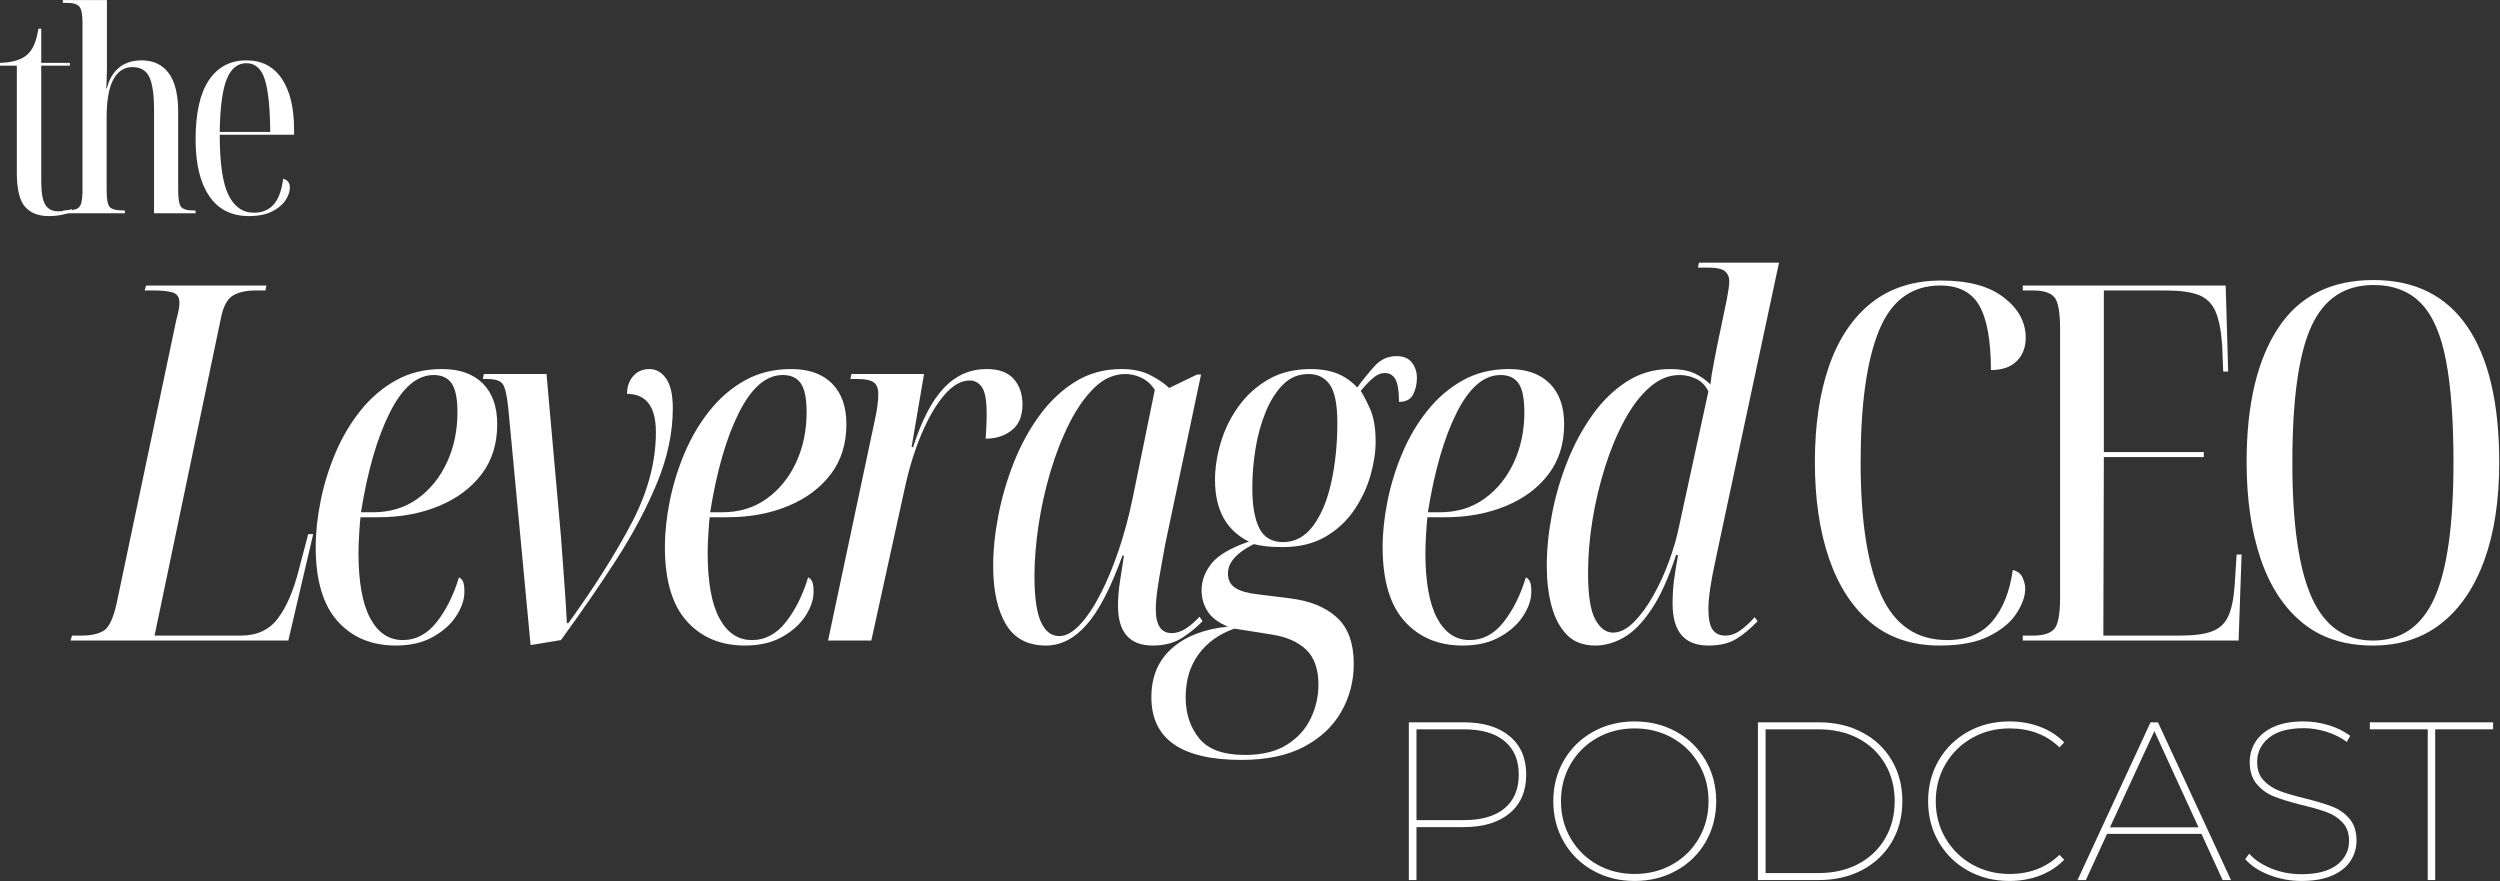
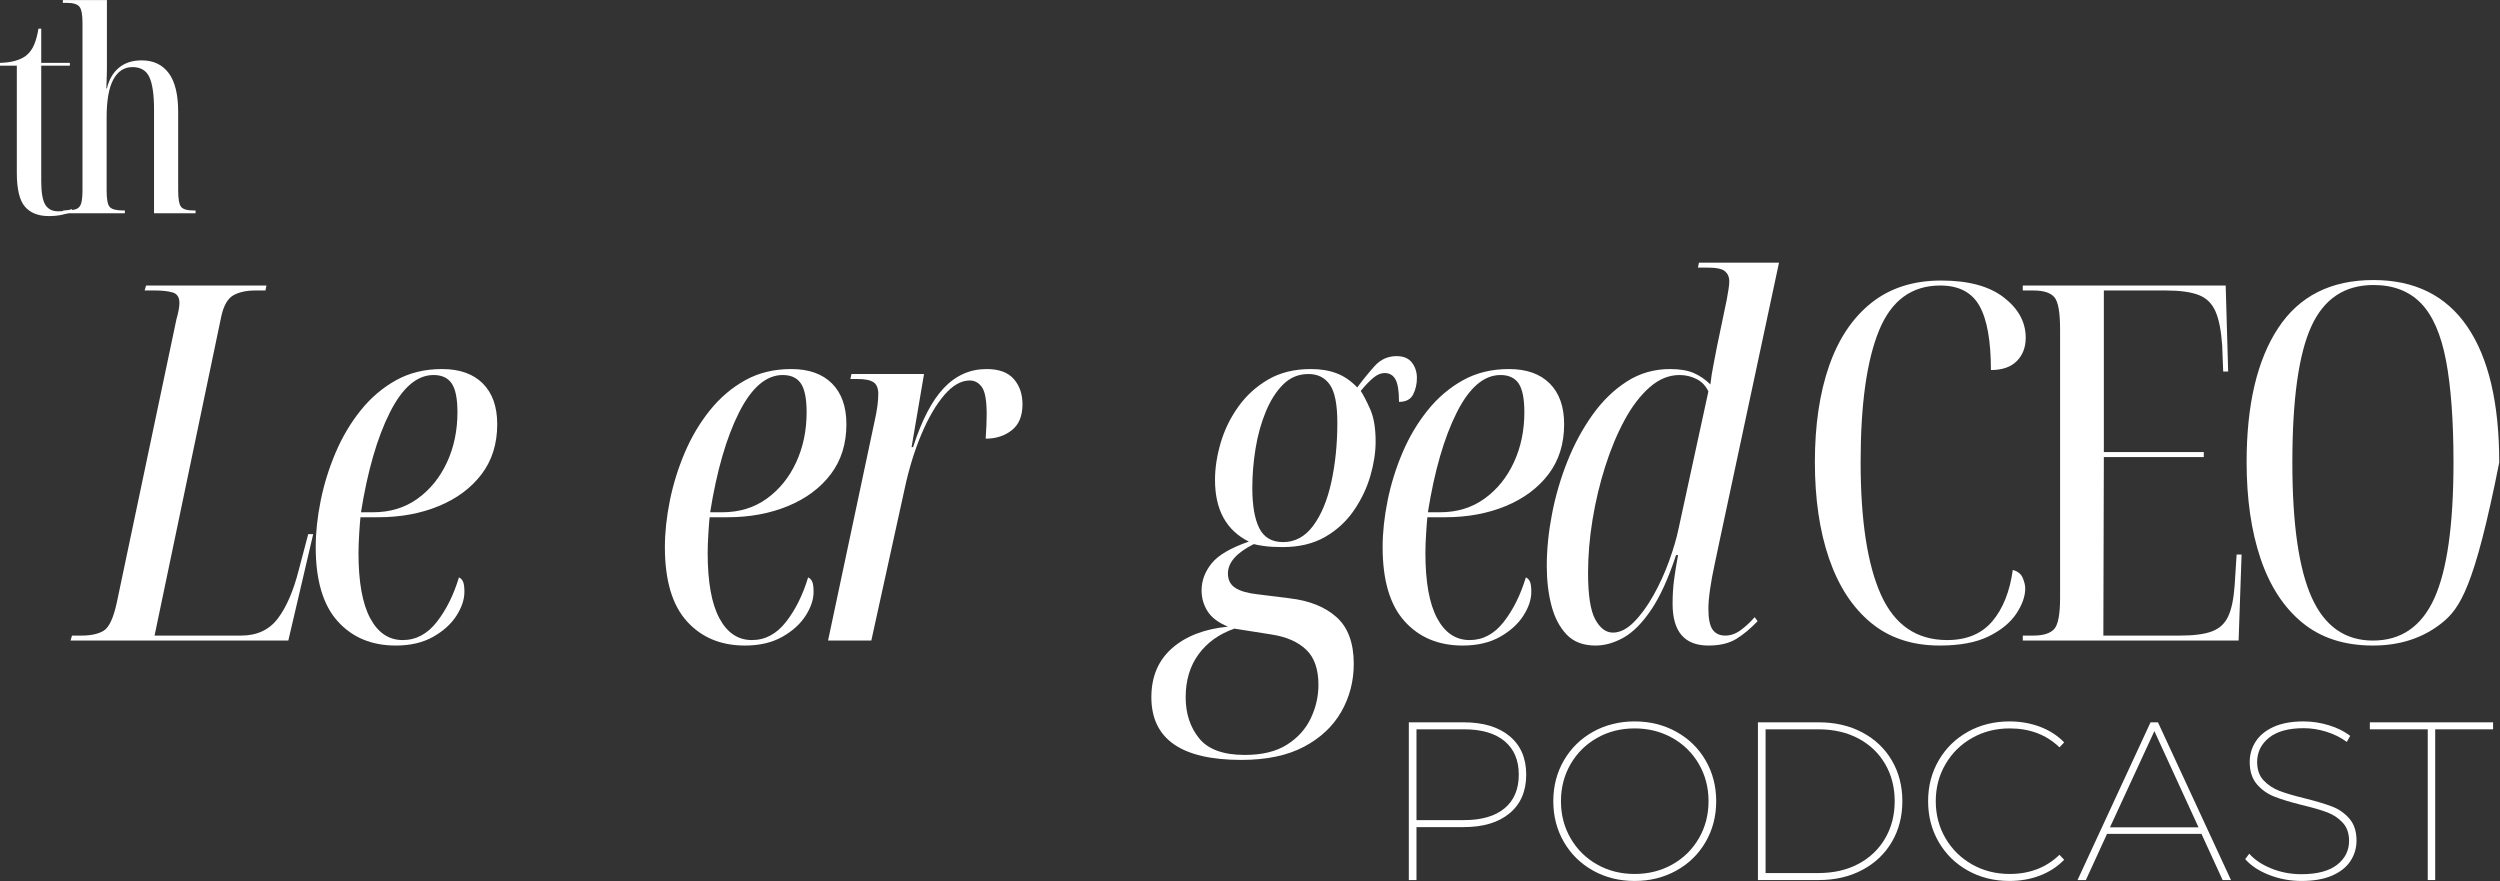
<svg xmlns="http://www.w3.org/2000/svg" width="100%" height="100%" viewBox="0 0 3441 1213" version="1.1" xml:space="preserve" style="fill-rule:evenodd;clip-rule:evenodd;stroke-linejoin:round;stroke-miterlimit:2;">
  <rect x="0" y="0" width="3441" height="1213" fill="#333333" stroke="none" />
  <g transform="matrix(1.333,0,0,1.333,1899.41,1211.3)">
    <g>
      <path d="M86.313,-162.859C106.633,-162.859 122.492,-158.086 133.891,-148.547C145.297,-139.016 151,-125.797 151,-108.891C151,-91.828 145.297,-78.523 133.891,-68.984C122.492,-59.441 106.633,-54.672 86.313,-54.672L37.688,-54.672L37.688,0L29.781,0L29.781,-162.859L86.313,-162.859ZM86.781,-61.891C104.926,-61.891 118.883,-65.957 128.656,-74.094C138.426,-82.238 143.313,-93.836 143.313,-108.891C143.313,-123.773 138.426,-135.285 128.656,-143.422C118.883,-151.566 104.926,-155.641 86.781,-155.641L37.688,-155.641L37.688,-61.891L86.781,-61.891Z" style="fill:white;fill-rule:nonzero;" />
    </g>
  </g>
  <g transform="matrix(1.333,0,0,1.333,2120.28,1211.3)">
    <g>
      <path d="M97.25,0.938C81.426,0.938 67.113,-2.629 54.313,-9.766C41.52,-16.898 31.477,-26.75 24.188,-39.313C16.906,-51.875 13.266,-65.91 13.266,-81.422C13.266,-96.93 16.906,-110.969 24.188,-123.531C31.477,-136.102 41.52,-145.957 54.313,-153.094C67.113,-160.227 81.426,-163.797 97.25,-163.797C113.07,-163.797 127.422,-160.227 140.297,-153.094C153.172,-145.957 163.25,-136.102 170.531,-123.531C177.82,-110.969 181.469,-96.93 181.469,-81.422C181.469,-65.91 177.82,-51.875 170.531,-39.313C163.25,-26.75 153.172,-16.898 140.297,-9.766C127.422,-2.629 113.07,0.938 97.25,0.938ZM97.25,-6.281C111.52,-6.281 124.469,-9.535 136.094,-16.047C147.727,-22.566 156.879,-31.566 163.547,-43.047C170.223,-54.523 173.563,-67.316 173.563,-81.422C173.563,-95.535 170.223,-108.332 163.547,-119.813C156.879,-131.289 147.727,-140.285 136.094,-146.797C124.469,-153.316 111.52,-156.578 97.25,-156.578C82.977,-156.578 70.066,-153.316 58.516,-146.797C46.961,-140.285 37.848,-131.289 31.172,-119.813C24.504,-108.332 21.172,-95.535 21.172,-81.422C21.172,-67.316 24.504,-54.523 31.172,-43.047C37.848,-31.566 46.961,-22.566 58.516,-16.047C70.066,-9.535 82.977,-6.281 97.25,-6.281Z" style="fill:white;fill-rule:nonzero;" />
    </g>
  </g>
  <g transform="matrix(1.333,0,0,1.333,2379.92,1211.3)">
    <g>
      <path d="M29.781,-162.859L92.594,-162.859C109.5,-162.859 124.504,-159.367 137.609,-152.391C150.723,-145.41 160.883,-135.754 168.094,-123.422C175.301,-111.086 178.906,-97.086 178.906,-81.422C178.906,-65.766 175.301,-51.77 168.094,-39.438C160.883,-27.102 150.723,-17.445 137.609,-10.469C124.504,-3.488 109.5,0 92.594,0L29.781,0L29.781,-162.859ZM92.125,-7.219C107.945,-7.219 121.789,-10.395 133.656,-16.75C145.52,-23.113 154.707,-31.914 161.219,-43.156C167.738,-54.406 171,-67.16 171,-81.422C171,-95.691 167.738,-108.445 161.219,-119.688C154.707,-130.938 145.52,-139.738 133.656,-146.094C121.789,-152.457 107.945,-155.641 92.125,-155.641L37.688,-155.641L37.688,-7.219L92.125,-7.219Z" style="fill:white;fill-rule:nonzero;" />
    </g>
  </g>
  <g transform="matrix(1.333,0,0,1.333,2636.16,1211.3)">
    <g>
      <path d="M97.25,0.938C81.426,0.938 67.113,-2.629 54.313,-9.766C41.52,-16.898 31.477,-26.75 24.188,-39.313C16.906,-51.875 13.266,-65.91 13.266,-81.422C13.266,-96.93 16.906,-110.969 24.188,-123.531C31.477,-136.102 41.52,-145.957 54.313,-153.094C67.113,-160.227 81.426,-163.797 97.25,-163.797C108.414,-163.797 118.883,-161.973 128.656,-158.328C138.426,-154.68 146.801,-149.289 153.781,-142.156L148.906,-137.031C135.406,-150.063 118.266,-156.578 97.484,-156.578C83.211,-156.578 70.258,-153.281 58.625,-146.688C47,-140.094 37.848,-131.055 31.172,-119.578C24.504,-108.109 21.172,-95.391 21.172,-81.422C21.172,-67.461 24.504,-54.742 31.172,-43.266C37.848,-31.797 47,-22.766 58.625,-16.172C70.258,-9.578 83.211,-6.281 97.484,-6.281C118.109,-6.281 135.25,-12.875 148.906,-26.063L153.781,-20.938C146.801,-13.801 138.461,-8.367 128.766,-4.641C119.078,-0.922 108.57,0.938 97.25,0.938Z" style="fill:white;fill-rule:nonzero;" />
    </g>
  </g>
  <g transform="matrix(1.333,0,0,1.333,2857.34,1211.3)">
    <g>
      <path d="M129.594,-47.688L32.109,-47.688L10.234,0L1.625,0L77.016,-162.859L84.688,-162.859L160.063,0L151.453,0L129.594,-47.688ZM126.563,-54.438L80.969,-153.781L35.125,-54.438L126.563,-54.438Z" style="fill:white;fill-rule:nonzero;" />
    </g>
  </g>
  <g transform="matrix(1.333,0,0,1.333,3073.24,1211.3)">
    <g>
      <path d="M70.953,0.938C59.172,0.938 47.969,-1.156 37.344,-5.344C26.719,-9.531 18.535,-14.961 12.797,-21.641L16.984,-27.219C22.41,-21.02 29.969,-15.941 39.656,-11.984C49.352,-8.023 59.711,-6.047 70.734,-6.047C87.016,-6.047 99.301,-9.266 107.594,-15.703C115.895,-22.141 120.047,-30.398 120.047,-40.484C120.047,-48.234 117.875,-54.473 113.531,-59.203C109.188,-63.941 103.832,-67.508 97.469,-69.906C91.113,-72.313 82.43,-74.832 71.422,-77.469C59.641,-80.414 50.18,-83.285 43.047,-86.078C35.91,-88.867 29.859,-93.133 24.891,-98.875C19.93,-104.613 17.453,-112.289 17.453,-121.906C17.453,-129.508 19.469,-136.488 23.5,-142.844C27.531,-149.207 33.691,-154.289 41.984,-158.094C50.285,-161.895 60.641,-163.797 73.047,-163.797C81.891,-163.797 90.613,-162.473 99.219,-159.828C107.832,-157.191 115.164,-153.551 121.219,-148.906L117.719,-142.625C111.363,-147.27 104.27,-150.797 96.438,-153.203C88.602,-155.609 80.883,-156.813 73.281,-156.813C57.469,-156.813 45.488,-153.516 37.344,-146.922C29.195,-140.328 25.125,-131.988 25.125,-121.906C25.125,-114 27.332,-107.68 31.75,-102.953C36.176,-98.223 41.609,-94.613 48.047,-92.125C54.484,-89.645 63.129,-87.086 73.984,-84.453C85.773,-81.504 95.238,-78.672 102.375,-75.953C109.508,-73.242 115.52,-69.055 120.406,-63.391C125.289,-57.734 127.734,-50.176 127.734,-40.719C127.734,-33.113 125.676,-26.129 121.563,-19.766C117.445,-13.41 111.125,-8.367 102.594,-4.641C94.07,-0.922 83.523,0.938 70.953,0.938Z" style="fill:white;fill-rule:nonzero;" />
    </g>
  </g>
  <g transform="matrix(1.333,0,0,1.333,3260.61,1211.3)">
    <g>
      <path d="M60.719,-155.641L0.938,-155.641L0.938,-162.859L128.188,-162.859L128.188,-155.641L68.406,-155.641L68.406,0L60.719,0L60.719,-155.641Z" style="fill:white;fill-rule:nonzero;" />
    </g>
  </g>
  <g transform="matrix(1.333,0,0,1.333,116.22,881.674)">
    <g>
      <path d="M-14.375,0L-12.844,-5.141L-3.078,-5.141C6.848,-5.141 14.547,-6.848 20.016,-10.266C25.492,-13.691 29.945,-23.281 33.375,-39.031L94.984,-331.703C97.047,-338.891 98.078,-344.535 98.078,-348.641C98.078,-354.461 95.766,-358.055 91.141,-359.422C86.516,-360.797 80.438,-361.484 72.906,-361.484L62.125,-361.484L63.672,-366.609L187.922,-366.609L186.906,-361.484L176.641,-361.484C167.047,-361.484 159.336,-359.77 153.516,-356.344C147.703,-352.926 143.598,-345.566 141.203,-334.266L72.406,-5.141L161.75,-5.141C178.176,-5.141 190.836,-11.039 199.734,-22.844C208.641,-34.656 215.832,-51.344 221.313,-72.906L231.063,-109.875L236.203,-109.875L210.516,0L-14.375,0Z" style="fill:white;fill-rule:nonzero;" />
    </g>
  </g>
  <g transform="matrix(1.333,0,0,1.333,411.974,881.674)">
    <g>
      <path d="M99.609,5.141C74.617,5.141 54.594,-3.242 39.531,-20.016C24.469,-36.797 16.938,-62.301 16.938,-96.531C16.938,-111.594 18.648,-127.594 22.078,-144.531C25.504,-161.477 30.641,-177.992 37.484,-194.078C44.328,-210.172 52.969,-224.723 63.406,-237.734C73.852,-250.742 86.008,-261.098 99.875,-268.797C113.738,-276.504 129.566,-280.359 147.359,-280.359C165.504,-280.359 179.539,-275.395 189.469,-265.469C199.395,-255.539 204.359,-241.504 204.359,-223.359C204.359,-203.16 198.969,-185.957 188.188,-171.75C177.406,-157.551 162.688,-146.598 144.031,-138.891C125.375,-131.191 104.578,-127.344 81.641,-127.344L63.156,-127.344C62.813,-124.602 62.383,-119.207 61.875,-111.156C61.363,-103.113 61.109,-96.188 61.109,-90.375C61.109,-60.594 65.129,-38.172 73.172,-23.109C81.211,-8.047 92.422,-0.516 106.797,-0.516C120.492,-0.516 132.219,-6.758 141.969,-19.25C151.727,-31.75 159.348,-47.066 164.828,-65.203C166.535,-64.523 167.898,-63.156 168.922,-61.094C169.953,-59.039 170.469,-55.445 170.469,-50.313C170.469,-42.445 167.727,-34.234 162.25,-25.672C156.781,-17.117 148.738,-9.844 138.125,-3.844C127.508,2.145 114.672,5.141 99.609,5.141ZM63.672,-132.469L76,-132.469C93.789,-132.469 109.191,-137.176 122.203,-146.594C135.211,-156.008 145.313,-168.504 152.5,-184.078C159.688,-199.648 163.281,-216.852 163.281,-235.688C163.281,-249.719 161.313,-259.641 157.375,-265.453C153.438,-271.273 147.191,-274.188 138.641,-274.188C121.523,-274.188 106.461,-261.266 93.453,-235.422C80.441,-209.578 70.516,-175.258 63.672,-132.469Z" style="fill:white;fill-rule:nonzero;" />
    </g>
  </g>
  <g transform="matrix(1.333,0,0,1.333,642.005,881.674)">
    <g>
-       <path d="M66.234,4.625L43.125,-240.813C41.758,-253.82 39.789,-261.953 37.219,-265.203C34.656,-268.453 29.438,-270.078 21.563,-270.078L16.938,-270.078L17.969,-275.219L82.672,-275.219L97.563,-107.828C98.582,-93.453 99.691,-78.305 100.891,-62.391C102.086,-46.473 103.031,-31.664 103.719,-17.969L105.266,-17.969C132.648,-55.969 154.555,-90.711 170.984,-122.203C187.41,-153.691 195.625,-184.672 195.625,-215.141C195.625,-241.504 185.695,-254.688 165.844,-254.688C165.844,-262.219 167.984,-268.379 172.266,-273.172C176.547,-277.961 182.109,-280.359 188.953,-280.359C195.797,-280.359 201.531,-277.102 206.156,-270.594C210.781,-264.094 213.094,-253.828 213.094,-239.797C213.094,-214.805 207.695,-189.219 196.906,-163.031C186.125,-136.844 172.004,-110.227 154.547,-83.188C137.086,-56.145 118.094,-28.586 97.563,-0.516L66.234,4.625Z" style="fill:white;fill-rule:nonzero;" />
-     </g>
+       </g>
  </g>
  <g transform="matrix(1.333,0,0,1.333,892.574,881.674)">
    <g>
      <path d="M99.609,5.141C74.617,5.141 54.594,-3.242 39.531,-20.016C24.469,-36.797 16.938,-62.301 16.938,-96.531C16.938,-111.594 18.648,-127.594 22.078,-144.531C25.504,-161.477 30.641,-177.992 37.484,-194.078C44.328,-210.172 52.969,-224.723 63.406,-237.734C73.852,-250.742 86.008,-261.098 99.875,-268.797C113.738,-276.504 129.566,-280.359 147.359,-280.359C165.504,-280.359 179.539,-275.395 189.469,-265.469C199.395,-255.539 204.359,-241.504 204.359,-223.359C204.359,-203.16 198.969,-185.957 188.188,-171.75C177.406,-157.551 162.688,-146.598 144.031,-138.891C125.375,-131.191 104.578,-127.344 81.641,-127.344L63.156,-127.344C62.813,-124.602 62.383,-119.207 61.875,-111.156C61.363,-103.113 61.109,-96.188 61.109,-90.375C61.109,-60.594 65.129,-38.172 73.172,-23.109C81.211,-8.047 92.422,-0.516 106.797,-0.516C120.492,-0.516 132.219,-6.758 141.969,-19.25C151.727,-31.75 159.348,-47.066 164.828,-65.203C166.535,-64.523 167.898,-63.156 168.922,-61.094C169.953,-59.039 170.469,-55.445 170.469,-50.313C170.469,-42.445 167.727,-34.234 162.25,-25.672C156.781,-17.117 148.738,-9.844 138.125,-3.844C127.508,2.145 114.672,5.141 99.609,5.141ZM63.672,-132.469L76,-132.469C93.789,-132.469 109.191,-137.176 122.203,-146.594C135.211,-156.008 145.313,-168.504 152.5,-184.078C159.688,-199.648 163.281,-216.852 163.281,-235.688C163.281,-249.719 161.313,-259.641 157.375,-265.453C153.438,-271.273 147.191,-274.188 138.641,-274.188C121.523,-274.188 106.461,-261.266 93.453,-235.422C80.441,-209.578 70.516,-175.258 63.672,-132.469Z" style="fill:white;fill-rule:nonzero;" />
    </g>
  </g>
  <g transform="matrix(1.333,0,0,1.333,1122.61,881.674)">
    <g>
      <path d="M12.844,0L61.109,-227.469C63.504,-238.082 64.703,-247.156 64.703,-254.688C64.703,-260.5 63.07,-264.516 59.813,-266.734C56.563,-268.961 51,-270.078 43.125,-270.078L35.938,-270.078L36.969,-275.219L111.938,-275.219L99.094,-199.734L100.641,-199.734C109.535,-227.461 120.145,-247.832 132.469,-260.844C144.789,-273.852 159.516,-280.359 176.641,-280.359C189.297,-280.359 198.617,-276.93 204.609,-270.078C210.609,-263.234 213.609,-254.504 213.609,-243.891C213.609,-231.91 209.926,-223.008 202.563,-217.188C195.207,-211.375 186.223,-208.469 175.609,-208.469C175.953,-213.945 176.207,-218.656 176.375,-222.594C176.551,-226.531 176.641,-230.207 176.641,-233.625C176.641,-247.664 175.008,-256.992 171.75,-261.609C168.5,-266.234 164.305,-268.547 159.172,-268.547C150.273,-268.547 141.547,-263.582 132.984,-253.656C124.43,-243.727 116.563,-230.289 109.375,-213.344C102.188,-196.395 96.363,-177.484 91.906,-156.609L57.516,0L12.844,0Z" style="fill:white;fill-rule:nonzero;" />
    </g>
  </g>
  <g transform="matrix(1.333,0,0,1.333,1348.53,881.674)">
    <g>
-       <path d="M68.297,5.141C49.461,5.141 35.68,-2.219 26.953,-16.938C18.223,-31.664 13.859,-51.691 13.859,-77.016C13.859,-93.453 15.656,-110.91 19.25,-129.391C22.844,-147.879 28.148,-166.02 35.172,-183.813C42.191,-201.613 51.004,-217.789 61.609,-232.344C72.223,-246.895 84.547,-258.535 98.578,-267.266C112.617,-275.992 128.539,-280.359 146.344,-280.359C157.977,-280.359 167.816,-278.301 175.859,-274.188C183.898,-270.082 190.488,-265.633 195.625,-260.844L224.391,-274.703L228.5,-274.703L191.531,-99.609C190.5,-93.797 189.211,-86.691 187.672,-78.297C186.129,-69.91 184.758,-61.609 183.563,-53.391C182.363,-45.18 181.766,-38.164 181.766,-32.344C181.766,-15.914 187.242,-7.703 198.203,-7.703C202.992,-7.703 207.695,-9.156 212.313,-12.063C216.938,-14.977 221.816,-19.172 226.953,-24.641L230.031,-20.031C224.219,-13.863 217.203,-8.125 208.984,-2.813C200.766,2.488 190.664,5.141 178.688,5.141C154.727,5.141 142.75,-8.551 142.75,-35.938C142.75,-44.156 143.43,-52.539 144.797,-61.094C146.172,-69.656 147.539,-78.555 148.906,-87.797L147.359,-87.797C135.379,-54.598 123.055,-30.805 110.391,-16.422C97.723,-2.047 83.691,5.141 68.297,5.141ZM82.156,-4.625C89,-4.625 96.098,-8.555 103.453,-16.422C110.816,-24.297 117.922,-34.91 124.766,-48.266C131.617,-61.617 137.867,-76.68 143.516,-93.453C149.16,-110.223 153.867,-127.68 157.641,-145.828L180.734,-258.781C177.316,-264.258 172.867,-268.367 167.391,-271.109C161.91,-273.848 156.266,-275.219 150.453,-275.219C138.805,-275.219 128.191,-270.594 118.609,-261.344C109.023,-252.102 100.379,-239.867 92.672,-224.641C84.973,-209.41 78.383,-192.551 72.906,-174.063C67.438,-155.582 63.332,-137.016 60.594,-118.359C57.852,-99.703 56.484,-82.5 56.484,-66.75C56.484,-44.844 58.707,-29.008 63.156,-19.25C67.602,-9.5 73.938,-4.625 82.156,-4.625Z" style="fill:white;fill-rule:nonzero;" />
-     </g>
+       </g>
  </g>
  <g transform="matrix(1.333,0,0,1.333,1627.85,881.674)">
    <g>
      <path d="M60.594,123.234C-1.363,123.234 -32.344,101.664 -32.344,58.531C-32.344,37.313 -25.238,20.453 -11.031,7.953C3.164,-4.535 22.414,-11.977 46.719,-14.375C36.789,-18.477 29.773,-23.781 25.672,-30.281C21.566,-36.789 19.516,-43.984 19.516,-51.859C19.516,-61.785 22.938,-71.023 29.781,-79.578C36.625,-88.141 49.461,-95.676 68.297,-102.188C45.016,-113.82 33.375,-135.039 33.375,-165.844C33.375,-178.164 35.344,-191.004 39.281,-204.359C43.219,-217.711 49.289,-230.117 57.5,-241.578C65.719,-253.047 75.988,-262.375 88.313,-269.563C100.633,-276.758 115.352,-280.359 132.469,-280.359C142.395,-280.359 151.207,-278.898 158.906,-275.984C166.613,-273.078 173.723,-268.203 180.234,-261.359C186.047,-269.234 192.031,-276.594 198.188,-283.438C204.352,-290.281 211.891,-293.703 220.797,-293.703C227.984,-293.703 233.285,-291.477 236.703,-287.031C240.129,-282.582 241.844,-277.273 241.844,-271.109C241.844,-264.953 240.555,-259.305 237.984,-254.172C235.422,-249.035 230.547,-246.469 223.359,-246.469C223.359,-257.414 222.16,-265.113 219.766,-269.563C217.367,-274.02 213.602,-276.25 208.469,-276.25C204.695,-276.25 200.844,-274.617 196.906,-271.359C192.977,-268.109 188.617,-263.578 183.828,-257.766C186.555,-253.648 189.801,-247.398 193.563,-239.016C197.332,-230.629 199.219,-219.422 199.219,-205.391C199.219,-194.43 197.422,-182.703 193.828,-170.203C190.234,-157.711 184.586,-145.816 176.891,-134.516C169.191,-123.223 159.266,-114.066 147.109,-107.047C134.953,-100.035 120.316,-96.531 103.203,-96.531C95.672,-96.531 89.422,-96.875 84.453,-97.563C79.492,-98.25 75.816,-98.93 73.422,-99.609C55.617,-90.711 46.719,-80.613 46.719,-69.313C46.719,-62.469 49.367,-57.422 54.672,-54.172C59.984,-50.922 67.602,-48.781 77.531,-47.75L110.391,-43.641C130.93,-41.242 147.109,-34.738 158.922,-24.125C170.734,-13.52 176.641,2.566 176.641,24.141C176.641,41.93 172.359,58.359 163.797,73.422C155.234,88.484 142.395,100.551 125.281,109.625C108.164,118.695 86.602,123.234 60.594,123.234ZM103.719,-101.672C116.039,-101.672 126.395,-107.316 134.781,-118.609C143.164,-129.91 149.41,-144.973 153.516,-163.797C157.629,-182.617 159.688,-202.988 159.688,-224.906C159.688,-243.727 157.117,-256.816 151.984,-264.172C146.848,-271.535 139.488,-275.219 129.906,-275.219C119.633,-275.219 110.906,-271.625 103.719,-264.438C96.531,-257.25 90.539,-247.832 85.75,-236.188C80.957,-224.551 77.445,-211.883 75.219,-198.188C73,-184.5 71.891,-170.984 71.891,-157.641C71.891,-139.492 74.285,-125.629 79.078,-116.047C83.867,-106.461 92.082,-101.672 103.719,-101.672ZM64.188,118.094C81.988,118.094 96.453,114.582 107.578,107.563C118.703,100.551 126.914,91.484 132.219,80.359C137.52,69.234 140.172,57.68 140.172,45.703C140.172,29.609 135.977,17.539 127.594,9.5C119.207,1.457 107.484,-3.758 92.422,-6.156L53.406,-12.328C37.656,-6.848 25.328,1.961 16.422,14.109C7.523,26.266 3.078,41.07 3.078,58.531C3.078,75.313 7.695,89.43 16.938,100.891C26.188,112.359 41.938,118.094 64.188,118.094Z" style="fill:white;fill-rule:nonzero;" />
    </g>
  </g>
  <g transform="matrix(1.333,0,0,1.333,1880.47,881.674)">
    <g>
      <path d="M99.609,5.141C74.617,5.141 54.594,-3.242 39.531,-20.016C24.469,-36.797 16.938,-62.301 16.938,-96.531C16.938,-111.594 18.648,-127.594 22.078,-144.531C25.504,-161.477 30.641,-177.992 37.484,-194.078C44.328,-210.172 52.969,-224.723 63.406,-237.734C73.852,-250.742 86.008,-261.098 99.875,-268.797C113.738,-276.504 129.566,-280.359 147.359,-280.359C165.504,-280.359 179.539,-275.395 189.469,-265.469C199.395,-255.539 204.359,-241.504 204.359,-223.359C204.359,-203.16 198.969,-185.957 188.188,-171.75C177.406,-157.551 162.688,-146.598 144.031,-138.891C125.375,-131.191 104.578,-127.344 81.641,-127.344L63.156,-127.344C62.813,-124.602 62.383,-119.207 61.875,-111.156C61.363,-103.113 61.109,-96.188 61.109,-90.375C61.109,-60.594 65.129,-38.172 73.172,-23.109C81.211,-8.047 92.422,-0.516 106.797,-0.516C120.492,-0.516 132.219,-6.758 141.969,-19.25C151.727,-31.75 159.348,-47.066 164.828,-65.203C166.535,-64.523 167.898,-63.156 168.922,-61.094C169.953,-59.039 170.469,-55.445 170.469,-50.313C170.469,-42.445 167.727,-34.234 162.25,-25.672C156.781,-17.117 148.738,-9.844 138.125,-3.844C127.508,2.145 114.672,5.141 99.609,5.141ZM63.672,-132.469L76,-132.469C93.789,-132.469 109.191,-137.176 122.203,-146.594C135.211,-156.008 145.313,-168.504 152.5,-184.078C159.688,-199.648 163.281,-216.852 163.281,-235.688C163.281,-249.719 161.313,-259.641 157.375,-265.453C153.438,-271.273 147.191,-274.188 138.641,-274.188C121.523,-274.188 106.461,-261.266 93.453,-235.422C80.441,-209.578 70.516,-175.258 63.672,-132.469Z" style="fill:white;fill-rule:nonzero;" />
    </g>
  </g>
  <g transform="matrix(1.333,0,0,1.333,2110.51,881.674)">
    <g>
      <path d="M64.188,5.141C51.52,5.141 41.594,1.375 34.406,-6.156C27.219,-13.688 21.992,-23.613 18.734,-35.938C15.484,-48.258 13.859,-61.953 13.859,-77.016C13.859,-94.129 15.656,-112.016 19.25,-130.672C22.844,-149.328 28.148,-167.469 35.172,-185.094C42.191,-202.727 50.832,-218.734 61.094,-233.109C71.363,-247.492 83.176,-258.961 96.531,-267.516C109.883,-276.078 124.773,-280.359 141.203,-280.359C151.129,-280.359 159.258,-278.988 165.594,-276.25C171.926,-273.508 177.66,-269.57 182.797,-264.438C183.484,-270.938 184.594,-277.953 186.125,-285.484C187.664,-293.016 188.781,-298.836 189.469,-302.953L199.734,-352.234C200.422,-356.004 201.02,-359.516 201.531,-362.766C202.051,-366.016 202.313,-368.836 202.313,-371.234C202.313,-375.348 200.852,-378.688 197.938,-381.25C195.031,-383.813 189.129,-385.094 180.234,-385.094L169.953,-385.094L170.984,-390.234L253.656,-390.234L192.031,-101.672C190.664,-94.816 189.039,-87.109 187.156,-78.547C185.27,-69.992 183.727,-61.609 182.531,-53.391C181.332,-45.18 180.734,-38.336 180.734,-32.859C180.734,-22.586 182.188,-15.398 185.094,-11.297C188.008,-7.191 192.379,-5.141 198.203,-5.141C203.68,-5.141 208.984,-7.02 214.109,-10.781C219.242,-14.551 224.039,-19.004 228.5,-24.141L231.578,-20.031C224.047,-12.156 216.598,-5.988 209.234,-1.531C201.879,2.914 192.379,5.141 180.734,5.141C156.086,5.141 143.766,-9.238 143.766,-38C143.766,-46.895 144.281,-55.191 145.313,-62.891C146.344,-70.598 147.711,-79.07 149.422,-88.313L147.359,-88.313C139.492,-64.352 130.938,-45.523 121.688,-31.828C112.445,-18.141 102.945,-8.555 93.188,-3.078C83.438,2.398 73.77,5.141 64.188,5.141ZM82.156,-8.219C89.344,-8.219 96.531,-11.813 103.719,-19C110.906,-26.188 117.664,-35.426 124,-46.719C130.332,-58.02 135.723,-69.832 140.172,-82.156C144.629,-94.477 147.883,-105.602 149.938,-115.531L180.734,-257.25C178.004,-263.07 173.898,-267.348 168.422,-270.078C162.941,-272.816 157.117,-274.188 150.953,-274.188C140.004,-274.188 129.738,-269.992 120.156,-261.609C110.57,-253.223 101.926,-241.926 94.219,-227.719C86.52,-213.52 79.844,-197.52 74.188,-179.719C68.539,-161.914 64.176,-143.598 61.094,-124.766C58.02,-105.941 56.484,-87.629 56.484,-69.828C56.484,-46.891 58.961,-30.883 63.922,-21.813C68.891,-12.75 74.969,-8.219 82.156,-8.219Z" style="fill:white;fill-rule:nonzero;" />
    </g>
  </g>
  <g transform="matrix(1.333,0,0,1.333,2467.88,881.674)">
    <g>
      <path d="M151.469,5.141C123.063,5.141 99.359,-2.734 80.359,-18.484C61.359,-34.234 46.977,-56.313 37.219,-84.719C27.469,-113.133 22.594,-146.336 22.594,-184.328C22.594,-222.328 27.469,-255.363 37.219,-283.438C46.977,-311.508 61.523,-333.242 80.859,-348.641C100.203,-364.047 124.254,-371.75 153.016,-371.75C181.086,-371.75 202.648,-365.926 217.703,-354.281C232.766,-342.645 240.297,-328.785 240.297,-312.703C240.297,-302.773 237.211,-294.727 231.047,-288.563C224.891,-282.406 215.992,-279.328 204.359,-279.328C204.359,-309.453 200.422,-331.531 192.547,-345.563C184.672,-359.594 171.148,-366.609 151.984,-366.609C122.547,-366.609 101.492,-351.117 88.828,-320.141C76.16,-289.16 69.828,-243.891 69.828,-184.328C69.828,-124.086 76.844,-78.391 90.875,-47.234C104.914,-16.086 127.68,-0.516 159.172,-0.516C179.367,-0.516 194.941,-7.016 205.891,-20.016C216.848,-33.023 223.867,-50.656 226.953,-72.906C232.086,-71.539 235.508,-68.801 237.219,-64.688C238.938,-60.582 239.797,-56.992 239.797,-53.922C239.797,-45.703 236.711,-36.969 230.547,-27.719C224.391,-18.477 214.891,-10.691 202.047,-4.359C189.211,1.973 172.352,5.141 151.469,5.141Z" style="fill:white;fill-rule:nonzero;" />
    </g>
  </g>
  <g transform="matrix(1.333,0,0,1.333,2765,881.674)">
    <g>
      <path d="M14.375,0L14.375,-5.141L25.156,-5.141C35.426,-5.141 42.613,-7.363 46.719,-11.813C50.832,-16.258 52.891,-27.039 52.891,-44.156L52.891,-321.438C52.891,-338.895 50.922,-349.93 46.984,-354.547C43.047,-359.172 35.77,-361.484 25.156,-361.484L14.375,-361.484L14.375,-366.609L223.875,-366.609L226.438,-277.781L221.313,-277.781L220.281,-304.484C219.25,-319.891 216.938,-331.695 213.344,-339.906C209.75,-348.125 203.93,-353.773 195.891,-356.859C187.848,-359.941 176.633,-361.484 162.25,-361.484L98.078,-361.484L98.078,-194.609L201.281,-194.609L201.281,-189.469L98.078,-189.469L97.563,-5.141L176.641,-5.141C191.016,-5.141 202.051,-6.594 209.75,-9.5C217.457,-12.406 223.02,-17.535 226.438,-24.891C229.863,-32.254 232.086,-42.785 233.109,-56.484L235.172,-88.828L240.297,-88.828L237.219,0L14.375,0Z" style="fill:white;fill-rule:nonzero;" />
    </g>
  </g>
  <g transform="matrix(1.333,0,0,1.333,3062.12,881.674)">
    <g>
-       <path d="M153.016,5.141C123.578,5.141 99.27,-2.734 80.094,-18.484C60.926,-34.234 46.551,-56.313 36.969,-84.719C27.383,-113.133 22.594,-146.336 22.594,-184.328C22.594,-243.555 33.457,-289.688 55.188,-322.719C76.926,-355.75 109.707,-372.266 153.531,-372.266C196.313,-372.266 228.656,-356.176 250.563,-324C272.477,-291.82 283.438,-245.098 283.438,-183.828C283.438,-144.797 278.301,-111.16 268.031,-82.922C257.758,-54.68 242.953,-32.941 223.609,-17.703C204.273,-2.473 180.742,5.141 153.016,5.141ZM153.016,0C182.109,0 203.242,-14.547 216.422,-43.641C229.609,-72.742 236.203,-119.473 236.203,-183.828C236.203,-226.953 233.633,-262.035 228.5,-289.078C223.363,-316.117 214.719,-335.883 202.563,-348.375C190.406,-360.875 174.063,-367.125 153.531,-367.125C123.75,-367.125 102.352,-352.832 89.344,-324.25C76.332,-295.664 69.828,-248.859 69.828,-183.828C69.828,-120.492 76.5,-74.02 89.844,-44.406C103.195,-14.801 124.254,0 153.016,0Z" style="fill:white;fill-rule:nonzero;" />
+       <path d="M153.016,5.141C123.578,5.141 99.27,-2.734 80.094,-18.484C60.926,-34.234 46.551,-56.313 36.969,-84.719C27.383,-113.133 22.594,-146.336 22.594,-184.328C22.594,-243.555 33.457,-289.688 55.188,-322.719C76.926,-355.75 109.707,-372.266 153.531,-372.266C196.313,-372.266 228.656,-356.176 250.563,-324C272.477,-291.82 283.438,-245.098 283.438,-183.828C257.758,-54.68 242.953,-32.941 223.609,-17.703C204.273,-2.473 180.742,5.141 153.016,5.141ZM153.016,0C182.109,0 203.242,-14.547 216.422,-43.641C229.609,-72.742 236.203,-119.473 236.203,-183.828C236.203,-226.953 233.633,-262.035 228.5,-289.078C223.363,-316.117 214.719,-335.883 202.563,-348.375C190.406,-360.875 174.063,-367.125 153.531,-367.125C123.75,-367.125 102.352,-352.832 89.344,-324.25C76.332,-295.664 69.828,-248.859 69.828,-183.828C69.828,-120.492 76.5,-74.02 89.844,-44.406C103.195,-14.801 124.254,0 153.016,0Z" style="fill:white;fill-rule:nonzero;" />
    </g>
  </g>
  <g transform="matrix(1.333,0,0,1.333,-6.188,293.562)">
    <g>
      <path d="M55.047,2.891C44.223,2.891 36.008,-0.344 30.406,-6.813C24.813,-13.281 22.016,-24.914 22.016,-41.719L22.016,-152.391L4.641,-152.391L4.641,-155.281C10.816,-155.477 16.078,-156.203 20.422,-157.453C24.766,-158.711 28.383,-160.406 31.281,-162.531C35.145,-165.613 38.039,-169.52 39.969,-174.25C41.906,-178.988 43.359,-184.445 44.328,-190.625L47.219,-190.625L47.219,-155.281L76.766,-155.281L76.766,-152.391L47.219,-152.391L47.219,-33.313C47.219,-21.531 48.617,-13.367 51.422,-8.828C54.223,-4.297 58.617,-2.031 64.609,-2.031C66.734,-2.031 68.906,-2.172 71.125,-2.453C73.344,-2.742 76,-3.375 79.094,-4.344L79.094,-1.453C76.582,-0.484 73.25,0.477 69.094,1.438C64.938,2.406 60.254,2.891 55.047,2.891Z" style="fill:white;fill-rule:nonzero;" />
    </g>
  </g>
  <g transform="matrix(1.333,0,0,1.333,81.11,293.562)">
    <g>
      <path d="M4.344,0L4.344,-2.891L6.078,-2.891C11.297,-2.891 15.207,-3.375 17.813,-4.344C20.426,-5.313 22.164,-7.336 23.031,-10.422C23.895,-13.516 24.328,-18.055 24.328,-24.047L24.328,-196.703C24.328,-205.203 23.266,-210.754 21.141,-213.359C19.023,-215.973 14.68,-217.281 8.109,-217.281L4.063,-217.281L4.063,-220.172L49.547,-220.172L49.547,-149.484C49.547,-146.785 49.492,-144.129 49.391,-141.516C49.297,-138.91 49.148,-134.711 48.953,-128.922L49.547,-128.922C51.66,-137.992 55.758,-145.086 61.844,-150.203C67.938,-155.328 75.813,-157.891 85.469,-157.891C97.438,-157.891 106.703,-153.539 113.266,-144.844C119.836,-136.156 123.125,-122.734 123.125,-104.578L123.125,-23.75C123.125,-15.063 124.086,-9.41 126.016,-6.797C127.953,-4.191 132.395,-2.891 139.344,-2.891L141.078,-2.891L141.078,0L98.203,0L98.203,-107.188C98.203,-122.445 96.609,-133.551 93.422,-140.5C90.242,-147.457 84.406,-150.938 75.906,-150.938C67.406,-150.938 60.836,-146.688 56.203,-138.188C51.566,-129.688 49.25,-116.551 49.25,-98.781L49.25,-23.469C49.25,-14.582 50.313,-8.93 52.438,-6.516C54.563,-4.098 59.289,-2.891 66.625,-2.891L68.078,-2.891L68.078,0L4.344,0Z" style="fill:white;fill-rule:nonzero;" />
    </g>
  </g>
  <g transform="matrix(1.333,0,0,1.333,253.002,293.562)">
    <g>
-       <path d="M67.219,2.891C49.25,2.891 35.582,-4.008 26.219,-17.813C16.852,-31.625 12.172,-51.082 12.172,-76.188C12.172,-103.426 16.754,-123.852 25.922,-137.469C35.098,-151.082 47.992,-157.891 64.609,-157.891C80.441,-157.891 92.609,-151.613 101.109,-139.063C109.609,-126.508 113.859,-108.93 113.859,-86.328L113.859,-81.109L37.078,-81.109C37.078,-51.953 40.07,-31.238 46.063,-18.969C52.051,-6.707 60.836,-0.578 72.422,-0.578C80.922,-0.578 87.68,-3.375 92.703,-8.969C97.723,-14.57 101.008,-23.461 102.563,-35.641C107.188,-34.473 109.5,-31.477 109.5,-26.656C109.5,-22.406 108.004,-18.008 105.016,-13.469C102.023,-8.926 97.391,-5.063 91.109,-1.875C84.836,1.301 76.875,2.891 67.219,2.891ZM37.078,-84.016L89.234,-84.016C89.035,-109.117 87.148,-127.223 83.578,-138.328C80.004,-149.43 73.68,-154.984 64.609,-154.984C55.523,-154.984 48.758,-149.477 44.313,-138.469C39.875,-127.469 37.461,-109.316 37.078,-84.016Z" style="fill:white;fill-rule:nonzero;" />
-     </g>
+       </g>
  </g>
</svg>